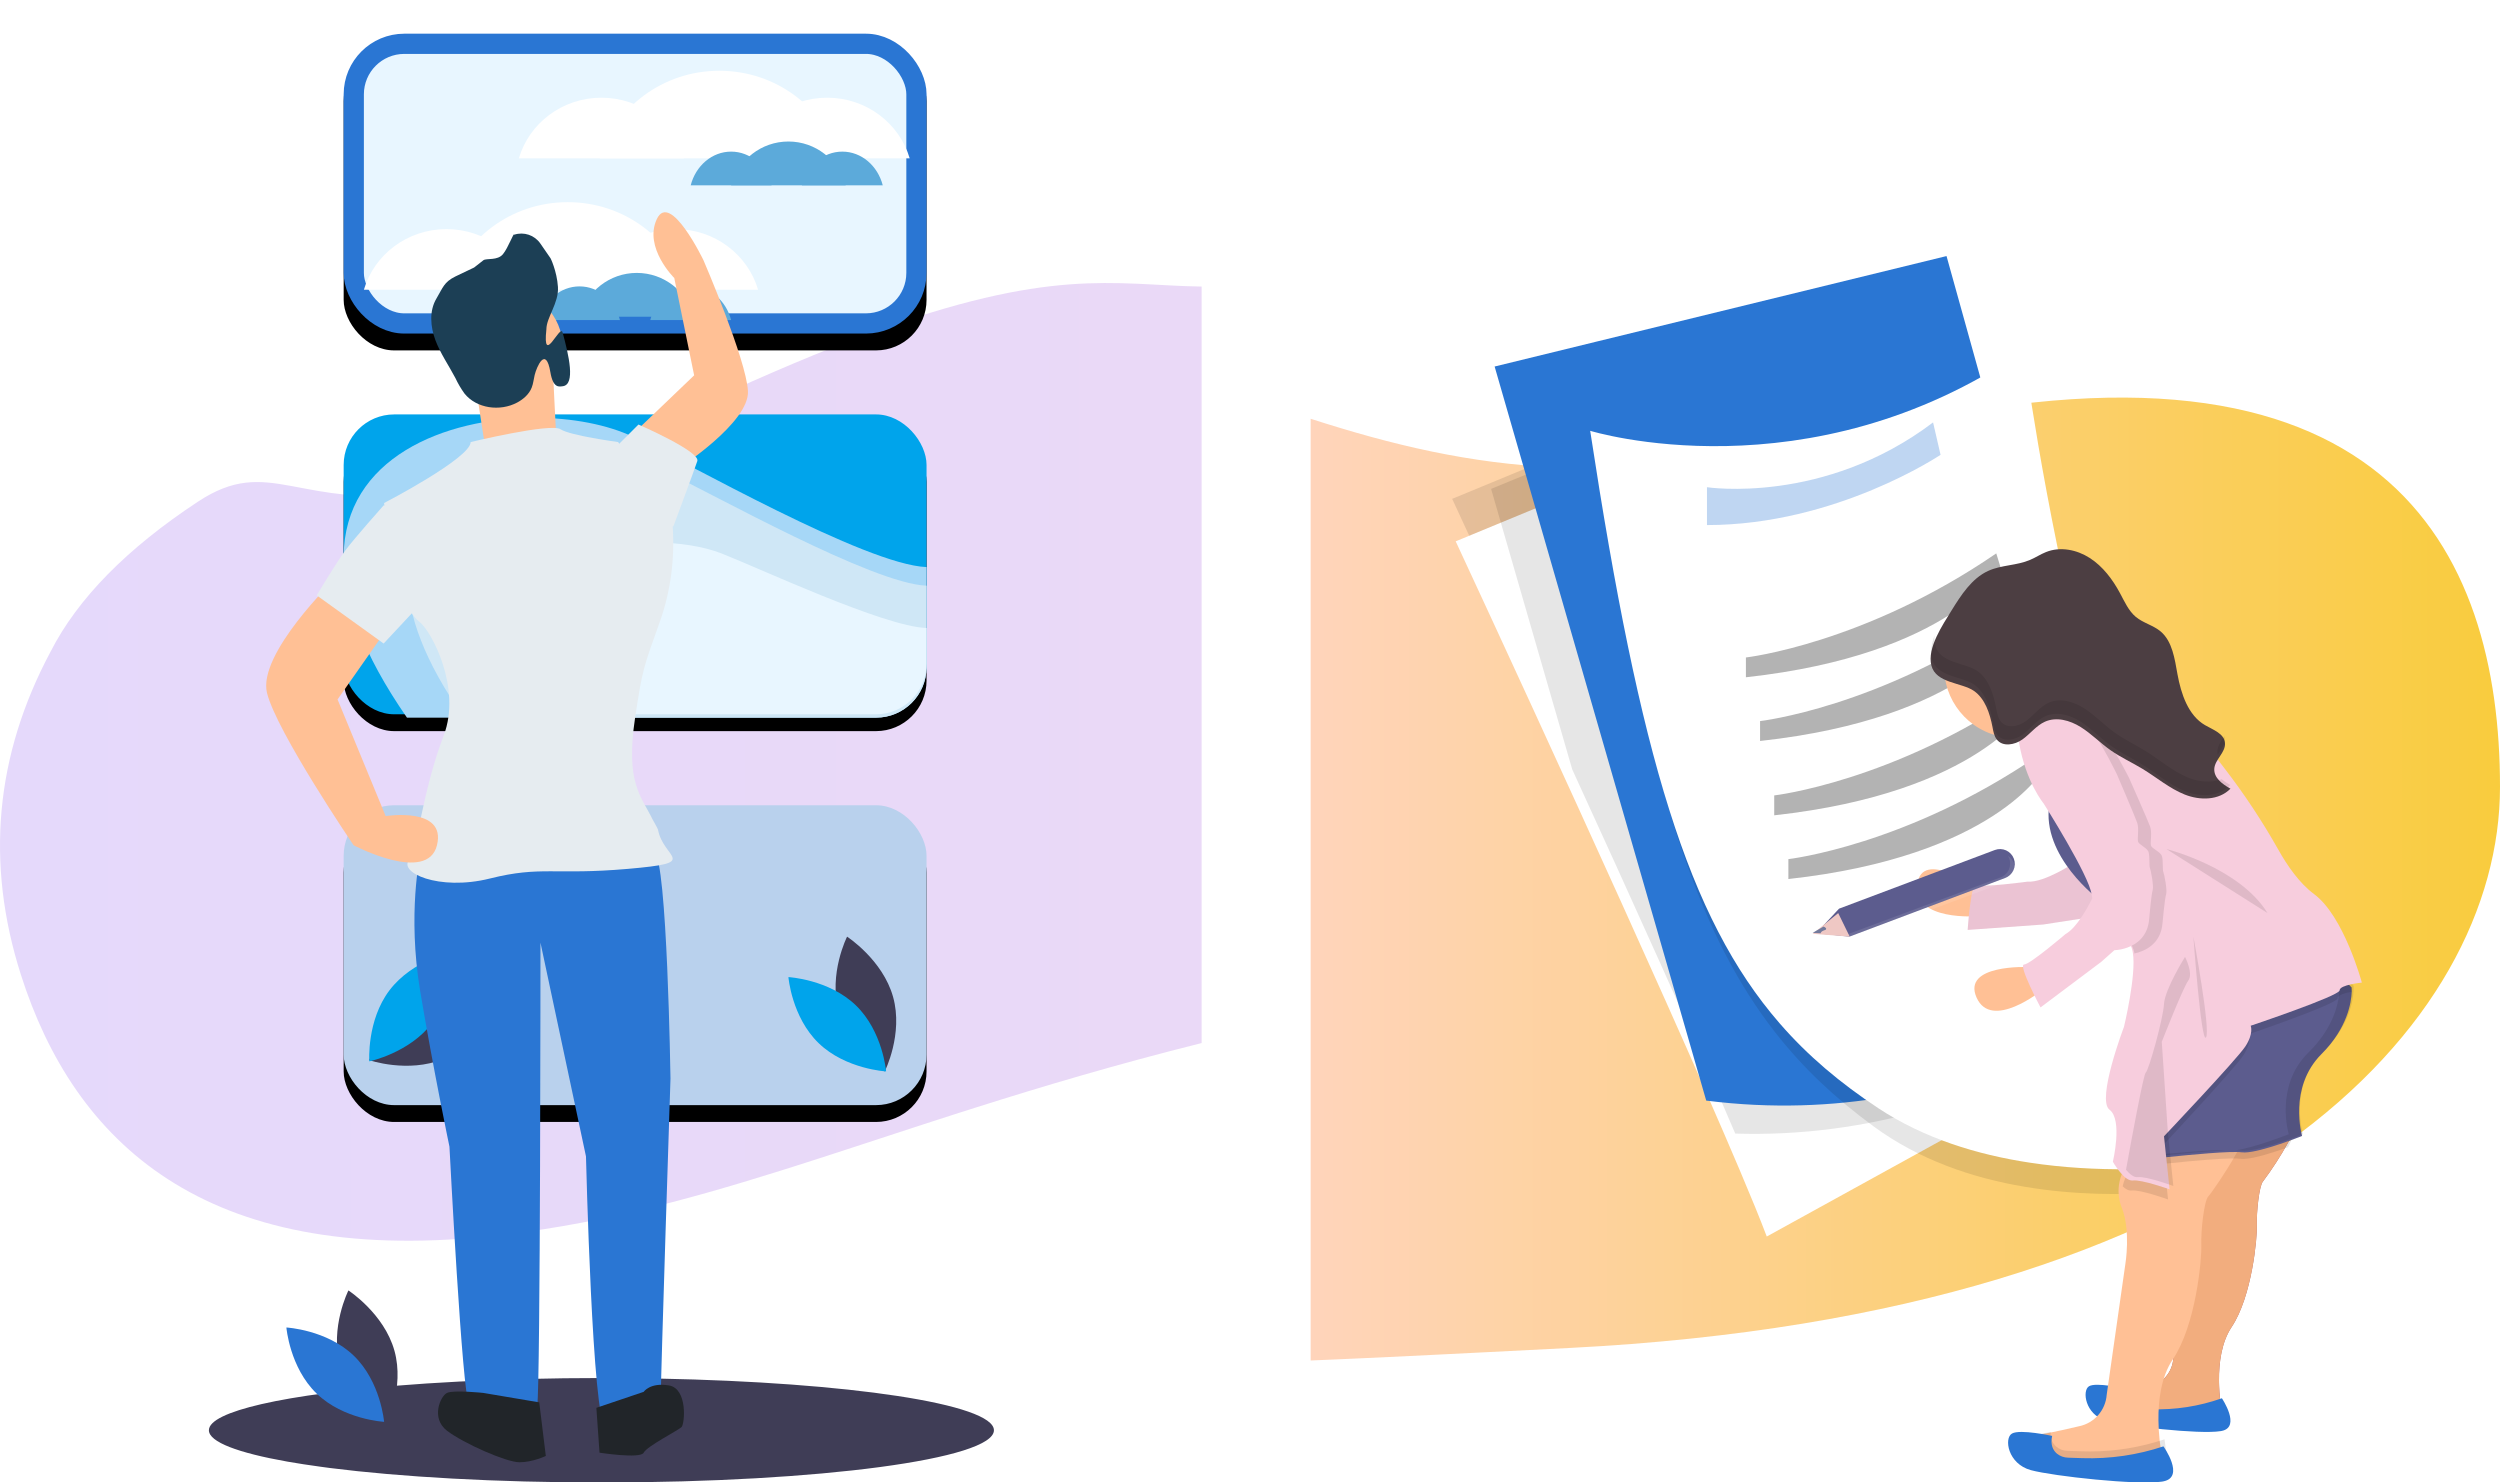
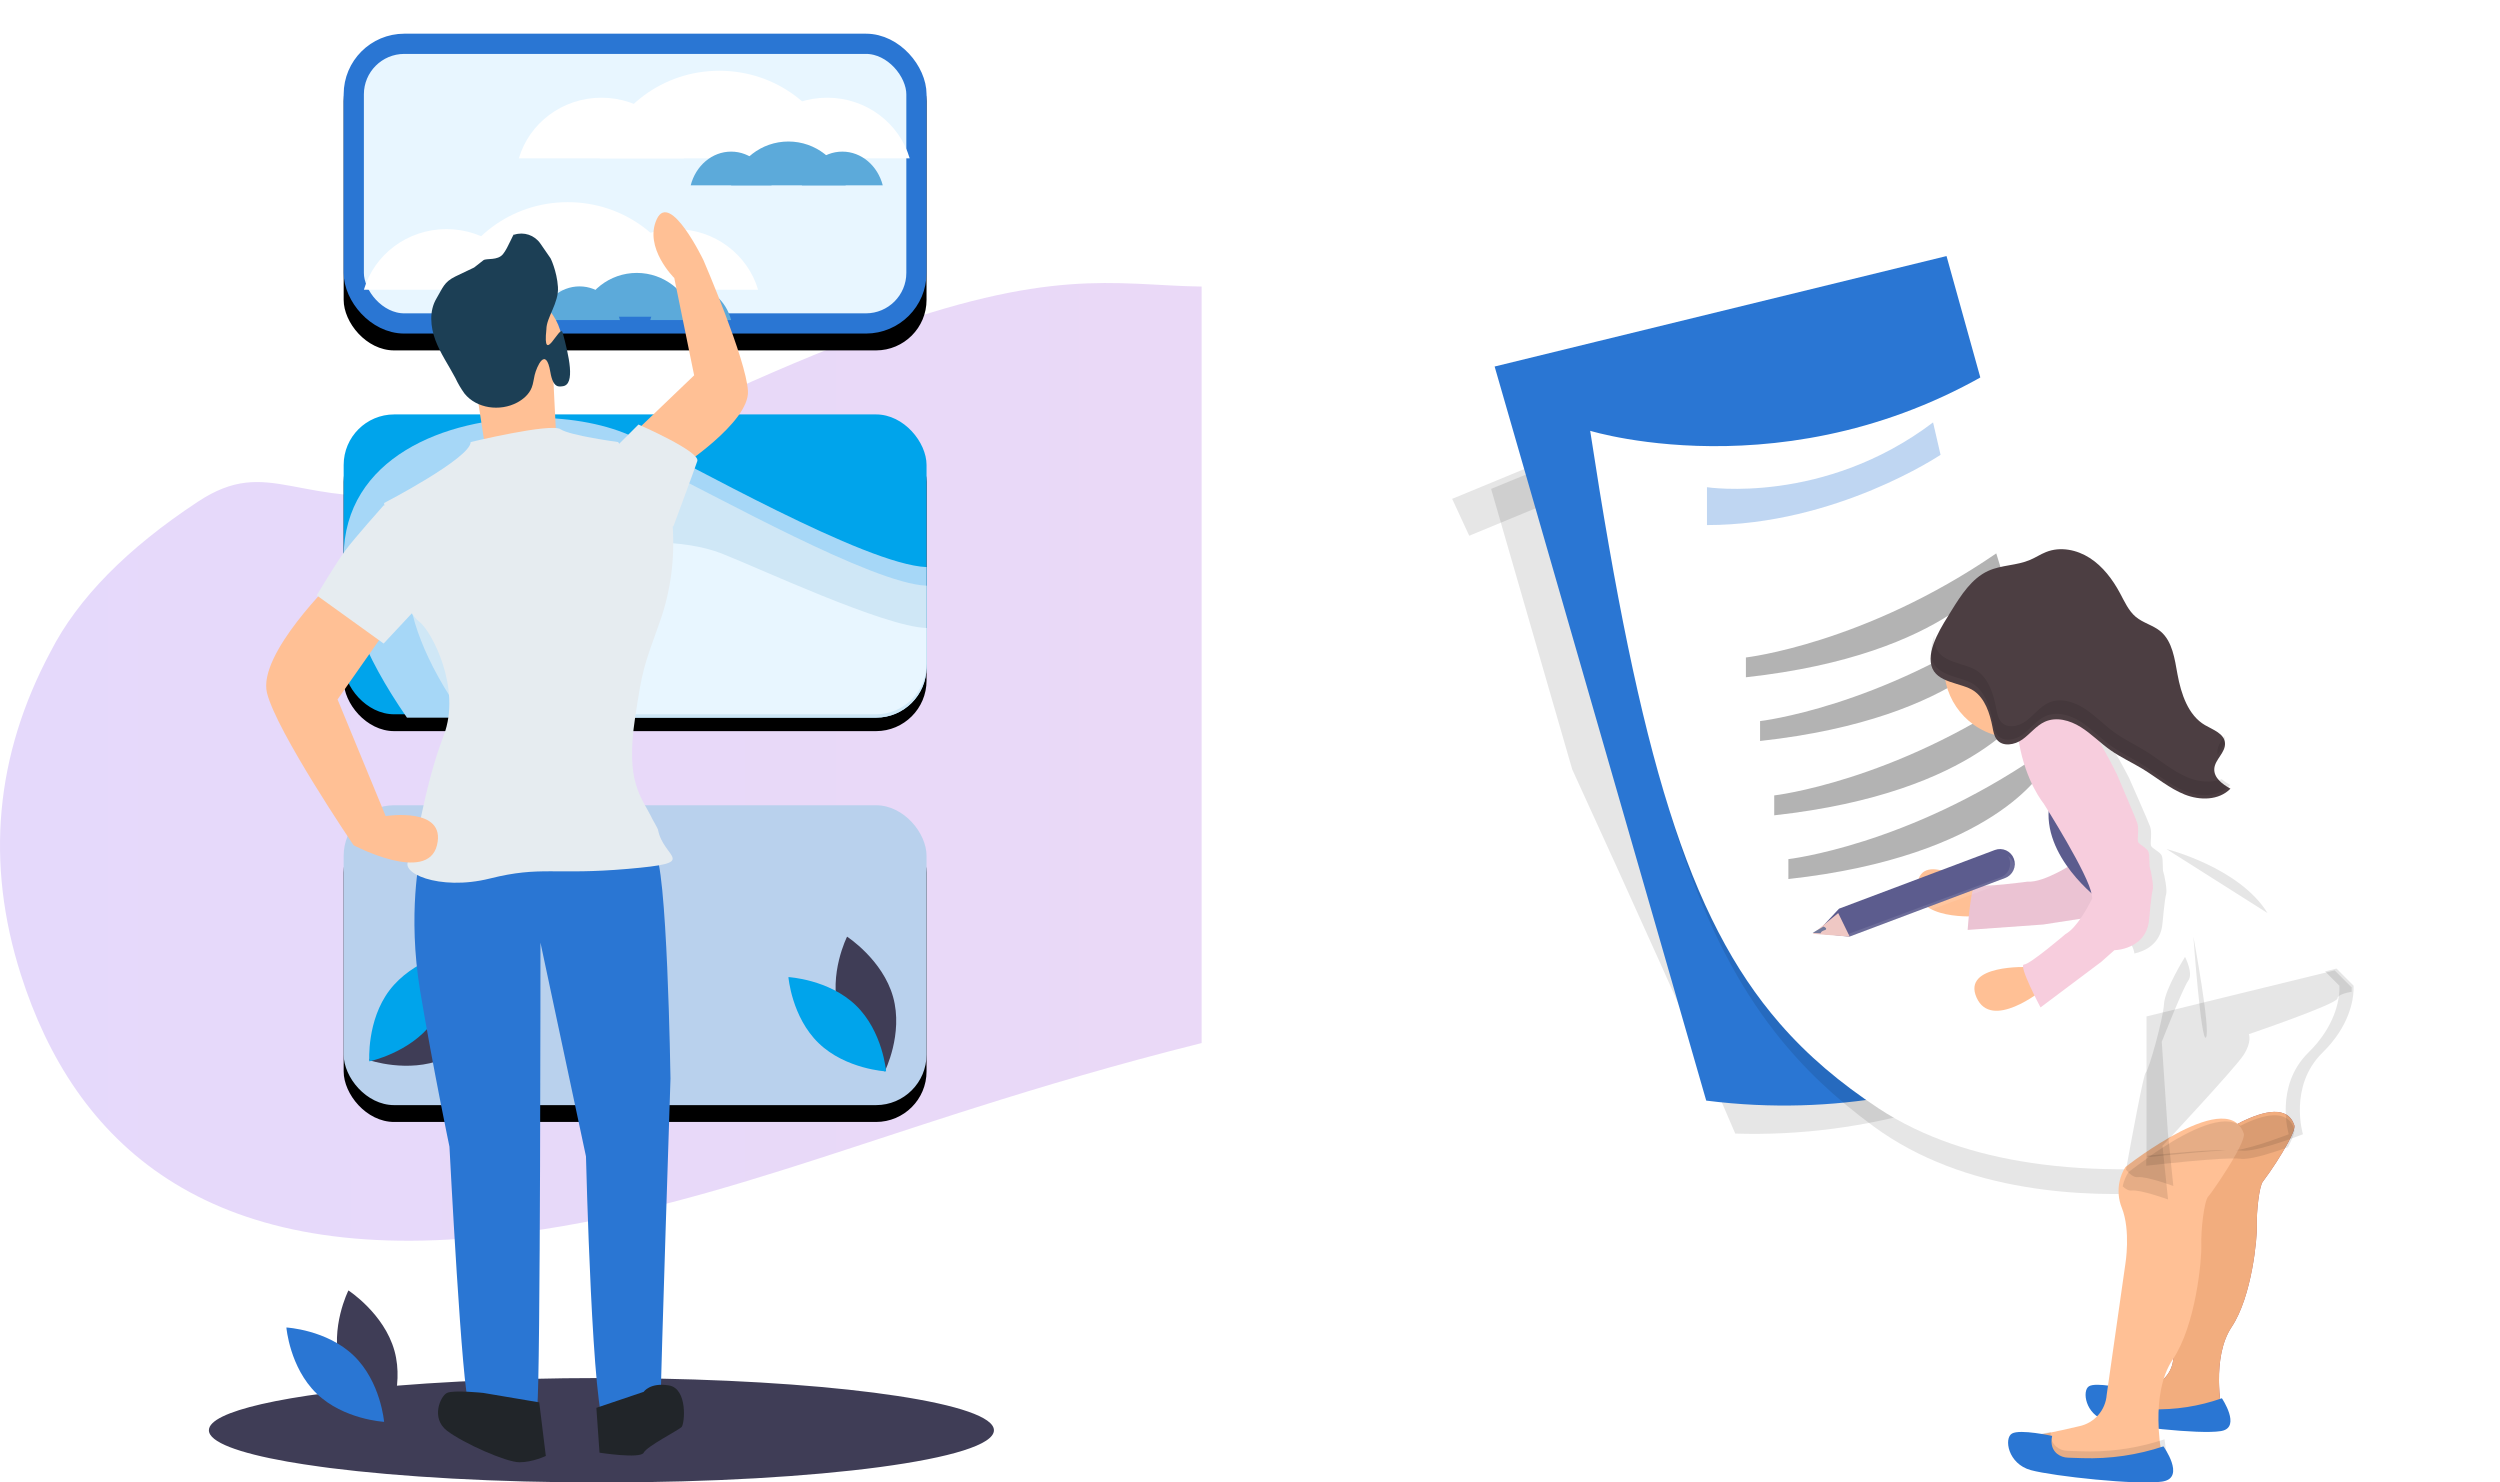
<svg xmlns="http://www.w3.org/2000/svg" xmlns:xlink="http://www.w3.org/1999/xlink" width="742px" height="440px" viewBox="0 0 742 440" version="1.1">
  <title>Group 6</title>
  <defs>
    <linearGradient x1="100%" y1="50%" x2="0%" y2="50%" id="linearGradient-1">
      <stop stop-color="#EAD9F7" offset="0%" />
      <stop stop-color="#E5D9FB" offset="100%" />
    </linearGradient>
    <rect id="path-2" x="40" y="0" width="173" height="89" rx="15" />
    <filter x="-14.5%" y="-22.5%" width="128.9%" height="156.2%" filterUnits="objectBoundingBox" id="filter-3">
      <feOffset dx="0" dy="5" in="SourceAlpha" result="shadowOffsetOuter1" />
      <feGaussianBlur stdDeviation="7.5" in="shadowOffsetOuter1" result="shadowBlurOuter1" />
      <feComposite in="shadowBlurOuter1" in2="SourceAlpha" operator="out" result="shadowBlurOuter1" />
      <feColorMatrix values="0 0 0 0 0   0 0 0 0 0   0 0 0 0 0  0 0 0 0.105 0" type="matrix" in="shadowBlurOuter1" />
    </filter>
    <rect id="path-4" x="40" y="113" width="173" height="89" rx="15" />
    <filter x="-14.5%" y="-22.5%" width="128.9%" height="156.2%" filterUnits="objectBoundingBox" id="filter-5">
      <feOffset dx="0" dy="5" in="SourceAlpha" result="shadowOffsetOuter1" />
      <feGaussianBlur stdDeviation="7.5" in="shadowOffsetOuter1" result="shadowBlurOuter1" />
      <feColorMatrix values="0 0 0 0 0   0 0 0 0 0   0 0 0 0 0  0 0 0 0.105 0" type="matrix" in="shadowBlurOuter1" />
    </filter>
    <rect id="path-6" x="40" y="229" width="173" height="89" rx="15" />
    <filter x="-14.5%" y="-22.5%" width="128.9%" height="156.2%" filterUnits="objectBoundingBox" id="filter-7">
      <feOffset dx="0" dy="5" in="SourceAlpha" result="shadowOffsetOuter1" />
      <feGaussianBlur stdDeviation="7.5" in="shadowOffsetOuter1" result="shadowBlurOuter1" />
      <feColorMatrix values="0 0 0 0 0   0 0 0 0 0   0 0 0 0 0  0 0 0 0.105 0" type="matrix" in="shadowBlurOuter1" />
    </filter>
    <linearGradient x1="100%" y1="50%" x2="0%" y2="50%" id="linearGradient-8">
      <stop stop-color="#F9CC3D" offset="0%" />
      <stop stop-color="#FFD4BB" offset="100%" />
    </linearGradient>
  </defs>
  <g id="Client-Portal" stroke="none" stroke-width="1" fill="none" fill-rule="evenodd">
    <g id="Client-Portal-032---Design-Your-Own-[Start]" transform="translate(-469, -240)">
      <g id="Group-6" transform="translate(469, 250)">
        <g id="Group-5">
          <path d="M209.937,109.231 C283.995,74.88 312.795,73.166 337.27,74.203 L339.121,74.287 L339.121,74.287 L340.96,74.378 L340.96,74.378 L347.353,74.716 L347.353,74.716 L349.184,74.806 C349.49,74.821 349.796,74.835 350.103,74.848 L351.949,74.925 C353.494,74.983 355.054,75.029 356.641,75.053 L356.641,299.579 C331.531,305.854 309.496,312.418 289.362,318.795 L284.918,320.209 C284.183,320.444 283.45,320.678 282.719,320.913 L278.364,322.315 L278.364,322.315 L274.064,323.709 L274.064,323.709 L269.817,325.092 L269.817,325.092 L253.297,330.499 L253.297,330.499 L247.27,332.465 L247.27,332.465 L243.294,333.753 L243.294,333.753 L239.35,335.023 L239.35,335.023 L235.434,336.272 L235.434,336.272 L231.544,337.5 C202.452,346.628 175.26,353.865 144.538,357.004 C60.65,365.575 22.026,328.998 6.188,279.256 C-4.371,246.095 -1.417,214.124 15.05,183.343 C23.081,167.635 37.626,152.831 58.686,138.934 C69.426,131.846 76.723,132.463 86.31,134.217 L88.027,134.537 L88.027,134.537 L90.706,135.044 C109.335,138.536 138.046,142.577 209.937,109.231 Z" id="Path" fill="url(#linearGradient-1)" />
          <g id="Group" transform="translate(62, 0)">
            <path d="M233,414.5 C233,423.038 181.151,429.955 117.082,430 L116.5,430 C85.227,430 56.828,428.36 35.902,425.699 C35.006,425.578 34.123,425.463 33.259,425.342 C29.701,424.863 26.375,424.346 23.313,423.81 C8.675,421.213 0,417.991 0,414.5 C0,411.673 5.675,409.031 15.59,406.747 C20.826,405.541 27.24,404.443 34.631,403.473 C35.99,403.288 37.384,403.114 38.815,402.95 C59.428,400.493 86.655,399 116.5,399 C122.3,399 128.006,399.057 133.58,399.166 C189.82,400.263 233,406.709 233,414.5 Z" id="Path" fill="#3F3D56" fill-rule="nonzero" />
            <g id="Rectangle" fill-rule="nonzero">
              <use fill="black" fill-opacity="1" filter="url(#filter-3)" xlink:href="#path-2" />
              <rect stroke="#2A76D3" stroke-width="6" stroke-linejoin="square" fill="#E8F6FF" fill-rule="evenodd" x="43" y="3" width="167" height="83" rx="15" />
            </g>
            <path d="M116.5,19 C104.86,19 95.043,26.608 92,37 L141,37 C137.957,26.608 128.14,19 116.5,19" id="Fill-439" fill="#FFFFFF" />
            <path d="M70.5,58 C58.86,58 49.043,65.608 46,76 L95,76 C91.957,65.608 82.14,58 70.5,58" id="Fill-439-Copy" fill="#FFFFFF" />
            <path d="M183.5,19 C171.86,19 162.043,26.608 159,37 L208,37 C204.957,26.608 195.14,19 183.5,19" id="Fill-441" fill="#FFFFFF" />
            <path d="M138.5,58 C126.86,58 117.043,65.608 114,76 L163,76 C159.957,65.608 150.14,58 138.5,58" id="Fill-441-Copy" fill="#FFFFFF" />
            <path d="M151.5,11 C134.634,11 120.41,21.99 116,37 L187,37 C182.59,21.99 168.366,11 151.5,11" id="Fill-443" fill="#FFFFFF" />
            <path d="M106.5,50 C89.634,50 75.41,60.99 71,76 L142,76 C137.59,60.99 123.366,50 106.5,50" id="Fill-443-Copy" fill="#FFFFFF" />
            <path d="M155,35 C149.299,35 144.491,39.227 143,45 L167,45 C165.509,39.227 160.701,35 155,35" id="Fill-445" fill="#5CAADA" />
            <path d="M110,75 C104.299,75 99.491,79.227 98,85 L122,85 C120.509,79.227 115.701,75 110,75" id="Fill-445-Copy" fill="#5CAADA" />
            <path d="M188,35 C182.299,35 177.491,39.227 176,45 L200,45 C198.509,39.227 193.701,35 188,35" id="Fill-447" fill="#5CAADA" />
            <path d="M143,75 C137.299,75 132.491,79.227 131,85 L155,85 C153.509,79.227 148.701,75 143,75" id="Fill-447-Copy" fill="#5CAADA" />
            <path d="M172,32 C163.923,32 157.112,37.495 155,45 L189,45 C186.888,37.495 180.077,32 172,32" id="Fill-449" fill="#5CAADA" />
            <path d="M127,71 C118.923,71 112.112,76.495 110,84 L144,84 C141.888,76.495 135.077,71 127,71" id="Fill-449-Copy" fill="#5CAADA" />
            <g id="Rectangle" fill-rule="nonzero">
              <use fill="black" fill-opacity="1" filter="url(#filter-5)" xlink:href="#path-4" />
              <use fill="#00A4EB" xlink:href="#path-4" />
            </g>
            <path d="M40,155.696 C40.067,168.196 45.498,183.826 58.786,203 L198,203 C206.284,203 213,196.284 213,188 L213,158.309 L213,158.309 C194.958,157.64 141.88,127.262 126.01,119.695 C118.317,116.026 107.804,114 96.77,114 C70.002,114 40.157,125.921 40,155.232 L40,155.696 Z" id="Fill-1-Copy" fill="#A6D7F7" />
            <path d="M59,161.542 C59.06,172.498 63.894,186.196 75.723,203 L198,203 C206.284,203 213,196.284 213,188 L213,163.833 L213,163.833 C196.94,163.246 149.691,136.623 135.564,129.991 C128.716,126.776 119.357,125 109.535,125 C85.707,125 59.139,135.448 59,161.136 L59,161.542 Z" id="Fill-1" fill="#CFE7F6" />
            <path d="M92,174.893 C92.047,182.056 95.845,191.013 105.139,202 L198,202 C206.284,202 213,195.284 213,187 L213,176.391 L213,176.391 C200.381,176.007 163.257,158.6 152.157,154.263 C146.777,152.161 139.424,151 131.706,151 C112.984,151 92.11,157.831 92,174.628 L92,174.893 Z" id="Fill-1-Copy-2" fill="#E8F6FF" />
            <circle id="Oval" fill="#FF6584" fill-rule="nonzero" cx="110" cy="140" r="19" />
            <g id="Rectangle" fill-rule="nonzero">
              <use fill="black" fill-opacity="1" filter="url(#filter-7)" xlink:href="#path-6" />
              <use fill="#B9D1ED" xlink:href="#path-6" />
            </g>
            <polygon id="Rectangle" fill="#3F3D56" fill-rule="nonzero" transform="translate(97.517, 175.543) rotate(-0.108) translate(-97.517, -175.543) " points="96.827 148.277 98.207 148.277 98.207 202.808 96.827 202.808" />
            <path d="M110.999,155.413 C111.123,174.466 97.724,190 97.724,190 C97.724,190 84.125,174.641 84.001,155.587 C83.877,136.534 97.276,121 97.276,121 C97.276,121 110.875,136.359 110.999,155.413 Z" id="Path" fill="#2A76D3" fill-rule="nonzero" />
            <path d="M110.999,155.413 C111.123,174.466 97.724,190 97.724,190 C97.724,190 84.125,174.641 84.001,155.587 C83.877,136.534 97.276,121 97.276,121 C97.276,121 110.875,136.359 110.999,155.413 Z" id="Path" fill="#000000" fill-rule="nonzero" opacity="0.1" />
            <polygon id="Rectangle" fill="#3F3D56" fill-rule="nonzero" transform="translate(79.575, 175.577) rotate(-0.108) translate(-79.575, -175.577) " points="78.885 148.311 80.265 148.311 80.265 202.842 78.885 202.842" />
            <path d="M92.999,155.413 C93.123,174.466 79.724,190 79.724,190 C79.724,190 66.125,174.641 66.001,155.587 C65.877,136.534 79.276,121 79.276,121 C79.276,121 92.875,136.359 92.999,155.413 Z" id="Path" fill="#2A76D3" fill-rule="nonzero" />
            <path d="M38.932,395.113 C42.018,406.159 52.587,413 52.587,413 C52.587,413 58.154,401.932 55.068,390.887 C51.982,379.841 41.413,373 41.413,373 C41.413,373 35.846,384.068 38.932,395.113 Z" id="Path" fill="#3F3D56" fill-rule="nonzero" />
            <path d="M186.932,290.113 C190.018,301.159 200.587,308 200.587,308 C200.587,308 206.154,296.932 203.068,285.887 C199.982,274.841 189.413,268 189.413,268 C189.413,268 183.846,279.068 186.932,290.113 Z" id="Path-Copy" fill="#3F3D56" fill-rule="nonzero" />
            <path d="M58.782,299.029 C61.731,309.927 71.832,316.677 71.832,316.677 C71.832,316.677 77.151,305.757 74.202,294.859 C71.252,283.961 61.151,277.211 61.151,277.211 C61.151,277.211 55.832,288.131 58.782,299.029 Z" id="Path-Copy-3" fill="#3F3D56" fill-rule="nonzero" transform="translate(66.492, 296.944) rotate(83) translate(-66.492, -296.944) " />
            <path d="M43.014,392.382 C51.022,400.114 52,412 52,412 C52,412 39.994,411.35 31.986,403.618 C23.978,395.886 23,384 23,384 C23,384 35.006,384.65 43.014,392.382 Z" id="Path" fill="#2A76D3" fill-rule="nonzero" />
            <path d="M192.014,288.382 C200.022,296.114 201,308 201,308 C201,308 188.994,307.35 180.986,299.618 C172.978,291.886 172,280 172,280 C172,280 184.006,280.65 192.014,288.382 Z" id="Path-Copy-2" fill="#00A4EB" fill-rule="nonzero" />
            <path d="M65.549,283.007 C73.641,290.882 74.63,302.988 74.63,302.988 C74.63,302.988 62.498,302.325 54.406,294.45 C46.314,286.575 45.325,274.469 45.325,274.469 C45.325,274.469 57.456,275.132 65.549,283.007 Z" id="Path-Copy-4" fill="#00A4EB" fill-rule="nonzero" transform="translate(59.977, 288.728) rotate(83) translate(-59.977, -288.728) " />
            <path d="M71.398,242.854 L62.715,243.816 C62.715,243.816 58.856,261.119 62.715,284.189 C66.574,307.26 71.398,330.33 71.398,330.33 C71.398,330.33 75.257,405.31 77.186,406.271 C79.116,407.232 96.481,413 97.446,407.232 C98.41,401.465 98.41,269.77 98.41,269.77 L111.917,333.214 C111.917,333.214 113.846,413 117.705,413 C121.564,413 134.106,412.039 134.106,405.31 C134.106,398.581 137,310.144 137,310.144 C137,310.144 136.035,244.777 132.176,242.854 C128.317,240.932 71.398,242.854 71.398,242.854 Z" id="Path" fill="#2A76D3" fill-rule="nonzero" />
            <path d="M81.427,403.416 C81.427,403.416 72.63,402.48 70.675,403.416 C68.72,404.351 65.787,410.901 70.675,414.644 C75.562,418.386 88.27,424 92.18,424 C96.09,424 100,422.129 100,422.129 L98.045,406.223 L81.427,403.416 Z" id="Path" fill="#212529" fill-rule="nonzero" />
            <path d="M115,407.848 L115.937,421.155 C115.937,421.155 128.114,423.056 129.051,421.155 C129.988,419.254 139.355,414.501 140.292,413.551 C141.229,412.6 142.165,402.145 136.545,401.194 C130.925,400.243 129.051,403.095 129.051,403.095 L115,407.848 Z" id="Path" fill="#212529" fill-rule="nonzero" />
            <path d="M139.428,129 C139.428,129 160.479,115.408 159.992,106.07 C159.504,96.732 146.814,67.288 146.814,67.288 C146.814,67.288 136.886,46.564 132.94,55.034 C128.993,63.503 138.127,72.519 138.127,72.519 L144.022,101.402 L128,116.749 L139.428,129 Z" id="Path" fill="#FFC095" fill-rule="nonzero" />
            <circle id="Oval" fill="#FFC095" fill-rule="nonzero" cx="88" cy="93" r="17" />
            <path d="M79,103.241 L81.88,122 L103,118.051 C103,118.051 102.04,99.292 102.04,97.317 C102.04,95.342 79,103.241 79,103.241 Z" id="Path" fill="#FFC095" fill-rule="nonzero" />
            <path d="M77.692,121.199 C77.692,121.199 101.481,115.484 104.335,117.389 C107.19,119.294 121.463,121.199 121.463,121.199 L137.64,145.965 C138.324,155.962 137.056,165.487 133.833,174.541 C129,188.121 128.731,188.261 126.5,203 C123.559,222.429 128.365,226.358 131.671,233.178 C131.849,233.547 133.225,235.867 133.3,236.27 C134.917,244.983 146.204,245.981 124.318,247.886 C102.432,249.791 98.626,246.933 83.401,250.743 C68.176,254.554 55.806,248.838 59.612,245.028 C61.662,242.977 63.31,224.935 69.684,208.322 C75.114,194.169 65.98,177.179 62.467,174.541 C54.855,168.826 52,139.297 52,139.297 C52,139.297 77.692,125.962 77.692,121.199 Z" id="Path" fill="#E6ECF0" fill-rule="nonzero" />
            <path d="M119,124.486 L121.833,121.657 L127.498,116 C127.498,116 145.909,124.014 144.965,126.843 C144.021,129.671 137.884,146.171 137.884,146.171 L129.386,149 L119,124.486 Z" id="Path" fill="#E6ECF0" fill-rule="nonzero" />
            <path d="M101.354,66.59 L98.373,62.274 C96.649,59.778 93.487,58.715 90.605,59.663 C90.605,59.663 90.605,59.663 90.605,59.663 C90.492,58.835 88.881,63.485 87.276,65.44 C85.672,67.396 82.477,66.592 81.499,67.218 L78.717,69.401 L73.156,72.057 C69.743,73.742 69.479,75.344 67.528,78.616 C65.353,82.265 65.732,86.954 67.218,90.934 C68.705,94.914 71.176,98.436 73.156,102.194 C73.908,103.81 74.812,105.351 75.855,106.796 C79.444,111.278 86.429,112.183 91.489,109.478 C93.356,108.48 95.053,106.988 95.821,105.012 C96.281,103.83 96.386,102.545 96.687,101.313 C97.313,98.752 100.026,92.574 101.354,100.476 C102.169,105.326 103.988,104.743 104.976,104.639 C108.91,104.224 106.793,95.368 104.976,88.647 C104.263,86.009 98.961,99.049 100.167,87.741 C100.167,84.206 103.908,79.926 103.598,75.17 C103.288,70.414 101.333,66.425 101.354,66.59 Z" id="Path" fill="#1C3F55" fill-rule="nonzero" />
            <path d="M37.236,162 C37.236,162 14.392,184.122 17.247,195.664 C20.103,207.206 42.947,240.87 42.947,240.87 C42.947,240.87 64.839,252.412 67.694,240.87 C70.55,229.328 52.465,232.214 52.465,232.214 L38.187,197.588 L54.369,174.504 L37.236,162 Z" id="Path" fill="#FFC095" fill-rule="nonzero" />
            <path d="M63.216,141.907 L51.865,140 C51.865,140 43.351,149.535 40.514,153.349 C37.676,157.163 32,166.698 32,166.698 L51.865,181 L67,164.791 L63.216,141.907 Z" id="Path" fill="#E6ECF0" fill-rule="nonzero" />
          </g>
        </g>
        <g id="Group-4" transform="translate(389, 66)">
-           <path d="M168.873,51.559 C319.323,15.66 353,87.458 353,157.569 C353,227.68 276.097,313.883 76.975,324.068 L52.438,325.318 L52.438,325.318 L36.788,326.1 L36.788,326.1 L23.387,326.749 L23.387,326.749 L14.461,327.164 L14.461,327.164 L7.1,327.493 L7.1,327.493 L5.1159077e-13,327.796 L5.1159077e-13,327.796 L5.1159077e-13,48.29 C48.62,63.924 90.904,70.163 168.873,51.559 Z" id="Path" fill="url(#linearGradient-8)" />
          <g id="Group-2" transform="translate(42, 0)" fill-rule="nonzero">
            <g id="Papers">
              <path d="M175.42,232.598 L141.664,251.213 L92.324,278.394 C90.463,273.468 87.717,266.729 84.318,258.728 C72.634,231.125 53.298,188.193 36.088,150.465 C16.691,107.955 0,72.059 0,72.059 L12.084,67.066 L110.792,26.264 L175.42,232.598 Z" id="Path" fill="#000000" opacity="0.1" />
              <path d="M176.471,245.204 L142.714,263.819 L93.374,291 C91.513,286.074 88.767,279.335 85.368,271.335 C73.684,243.732 54.348,200.8 37.139,163.072 C17.742,120.562 1.05,84.666 1.05,84.666 L13.135,79.673 L111.842,38.87 L176.471,245.204 Z" id="Path" fill="#FFFFFF" />
              <path d="M175.42,234.36 L141.555,252.944 C122.64,258.532 103.338,261.049 84.023,260.447 C72.301,232.89 52.902,190.028 35.636,152.362 L11.555,69.1 L110.582,28.365 L175.42,234.36 Z" id="Path" fill="#000000" opacity="0.1" />
              <path d="M206.933,216.265 C206.933,216.265 154.173,260.679 75.406,250.657 L12.605,32.783 L42.699,25.426 L146.728,0 L205.755,212.054 L206.933,216.265 Z" id="Path" fill="#2A76D3" />
              <path d="M211.134,277.893 C198.727,278.759 184.379,278.677 169.936,276.229 C154.31,273.621 138.61,268.224 125.121,258.344 C113.856,250.084 104.224,241.113 95.823,230.343 C73.979,202.385 60.46,162.391 48.319,91.568 L152.204,66.184 L211.134,277.893 Z" id="Path" fill="#000000" opacity="0.1" />
              <path d="M250,265.324 C250,265.324 211.05,275.102 171.443,269.08 C155.778,266.714 140.021,261.855 126.515,252.937 C115.222,245.483 105.566,237.385 97.144,227.664 C70.029,196.404 55.723,148.549 40.966,51.863 C40.966,51.863 105.702,71.874 169.661,28.04 C169.661,28.04 191.233,200.524 250,265.324 Z" id="Path" fill="#FFFFFF" />
              <path d="M75.63,68.604 C75.63,68.604 110.292,73.934 142.735,49.375 L144.958,58.992 C144.958,58.992 113.921,79.841 75.63,79.841 L75.63,68.604 Z" id="Path" fill="#2A76D3" opacity="0.3" />
              <path d="M87.185,119.14 C87.185,119.14 122.347,115.111 161.491,88.245 L162.815,92.544 C162.815,92.544 148.409,118.288 87.185,125.014 L87.185,119.14 Z" id="Path" fill="#000000" opacity="0.3" />
              <path d="M91.387,138.02 C91.387,138.02 126.549,133.995 165.693,107.155 L167.017,111.45 C167.017,111.45 152.614,137.198 91.387,143.924 L91.387,138.02 Z" id="Path" fill="#000000" opacity="0.3" />
              <path d="M95.588,160.082 C95.588,160.082 130.751,156.056 169.895,129.217 L171.218,133.511 C171.218,133.511 156.795,159.245 95.588,165.986 L95.588,160.082 Z" id="Path" fill="#000000" opacity="0.3" />
              <path d="M99.79,178.987 C99.79,178.987 134.952,174.962 174.096,148.126 L175.42,152.42 C175.42,152.42 161.017,178.156 99.79,184.895 L99.79,178.987 Z" id="Path" fill="#000000" opacity="0.3" />
            </g>
            <path d="M248.138,263.053 C245.907,267.094 243.403,270.973 240.643,274.664 C239.559,275.832 238.689,283.727 238.839,287.519 C238.989,291.311 237.403,308.795 231.344,317.852 C225.285,326.91 228.398,342.564 228.398,342.564 L218.729,346 L207.112,346 L199.11,343.575 L197,337.673 C197,337.673 199.813,337.235 206.801,335.552 C210.784,334.73 213.741,331.322 214.036,327.213 L218.943,292.486 C218.943,292.486 220.39,283.721 218.003,277.655 C216.641,274.196 216.93,270.293 218.787,267.079 L218.943,266.833 C218.943,266.833 226.513,260.774 234.227,256.981 C241.058,253.639 247.988,252.05 249.954,257.981 C250.208,258.746 249.378,260.715 248.138,263.053 Z" id="Path" fill="#A5636D" />
            <path d="M248.138,263.054 C245.907,267.096 243.403,270.976 240.643,274.668 C239.559,275.836 238.689,283.732 238.839,287.526 C238.989,291.319 237.403,308.805 231.344,317.864 C227.078,324.253 227.36,333.908 227.885,339.057 C228.11,341.213 228.386,342.563 228.386,342.563 L218.718,346 L207.112,346 L199.11,343.592 L197,337.689 C197,337.689 197.703,337.578 199.306,337.262 C200.909,336.947 203.342,336.409 206.836,335.568 C210.805,334.732 213.745,331.327 214.036,327.227 L218.943,292.493 C218.943,292.493 220.39,283.727 218.003,277.66 C216.641,274.2 216.93,270.296 218.787,267.081 L218.943,266.836 C218.943,266.836 226.513,260.775 234.227,256.982 C241.058,253.639 247.988,252.049 249.954,257.981 C250.208,258.747 249.378,260.717 248.138,263.054 Z" id="Path" fill="#F2AD7E" />
            <path d="M229,342.862 L219.146,346 L207.306,346 L199.151,343.78 L197,338.39 C197,338.39 197.717,338.288 199.35,338 C199.112,340.027 200.577,341.897 202.764,342.355 L207.394,342.499 C208.047,342.499 208.705,342.531 209.351,342.531 C215.864,342.534 222.332,341.559 228.495,339.644 C228.73,341.613 229,342.862 229,342.862 Z" id="Path" fill="#000000" opacity="0.1" />
            <path d="M207.347,342.262 L202.723,342.098 C202.723,342.098 198.41,341.154 199.465,336.1 C199.465,336.1 191.142,334.152 189.015,335.441 C186.887,336.73 187.913,343.841 193.926,345.584 C199.787,347.285 221.741,349.785 228.053,348.762 L228.458,348.689 C234.178,347.479 228.458,339.006 228.458,339.006 L228.458,339.006 C221.67,341.405 214.517,342.508 207.347,342.262 L207.347,342.262 Z" id="Path" fill="#2A76D3" />
            <path d="M233.671,264.574 C233.364,265.188 233.034,265.826 232.659,266.492 C229.796,271.709 225.204,278.277 224.4,279.129 C223.174,280.439 222.197,289.273 222.353,293.539 C222.509,297.805 220.728,317.352 213.869,327.496 C210.359,332.712 209.566,339.813 209.624,345.529 C209.641,347.465 209.755,349.4 209.965,351.325 C210.22,353.685 210.544,355.157 210.544,355.157 L199.602,359 L186.433,359 L177.371,356.299 L175,349.668 C175,349.668 175.792,349.54 177.574,349.186 C179.355,348.833 182.131,348.242 186.098,347.302 C190.596,346.37 193.931,342.561 194.27,337.97 L199.816,299.092 C199.816,299.092 201.452,289.267 198.757,282.485 C197.74,279.968 197.514,277.199 198.11,274.55 C198.432,273.061 199.02,271.644 199.845,270.364 C199.845,270.364 201.961,268.695 205.154,266.487 C206.565,265.513 208.201,264.435 209.959,263.345 C217.686,258.551 227.847,253.659 232.716,257.224 C233.79,258.036 234.577,259.171 234.96,260.464 C235.157,261.136 234.607,262.661 233.671,264.574 Z" id="Path" fill="#FFC095" />
            <path d="M212,355.084 L200.601,359 L186.912,359 L177.47,356.247 L175,349.49 C175,349.49 175.825,349.36 177.681,349 C177.44,350.626 178.041,352.263 179.284,353.365 C180.234,354.157 181.435,354.599 182.682,354.617 L187.002,354.753 C187.755,354.753 188.514,354.794 189.267,354.794 C196.807,354.793 204.294,353.571 211.428,351.18 C211.693,353.584 212,355.084 212,355.084 Z" id="Path" fill="#000000" opacity="0.1" />
            <path d="M187.056,356.778 L182.819,356.641 C181.594,356.62 180.413,356.19 179.476,355.423 C178.399,354.492 177.471,352.884 178.074,350.178 C178.074,350.178 168.607,348.093 166.164,349.471 C163.72,350.85 164.915,358.473 171.761,360.34 C178.465,362.161 203.457,364.838 210.652,363.747 L211.107,363.666 C217.616,362.368 211.107,353.28 211.107,353.28 L211.107,353.28 C203.376,355.858 195.225,357.044 187.056,356.778 L187.056,356.778 Z" id="Path" fill="#2A76D3" />
            <path d="M248.09,264.484 C244.071,265.948 238.17,267.891 234.932,267.971 C234.597,267.985 234.261,267.968 233.929,267.922 L233.929,267.922 C231.664,267.597 224.666,268.118 218.248,268.719 C215.673,268.958 213.198,269.209 211.15,269.43 C208.1,269.761 206,270 206,270 L206,267.922 C207.431,266.892 209.091,265.752 210.875,264.6 C218.712,259.531 229.019,254.358 233.958,258.127 C240.909,254.621 247.96,252.954 249.961,259.175 C250.195,259.966 249.351,262.032 248.09,264.484 Z" id="Path" fill="#000000" opacity="0.1" />
-             <path d="M266.996,218.353 C266.887,221.332 265.798,229.066 257.993,236.882 C248.046,246.844 252.263,261.148 252.263,261.148 C252.263,261.148 240.402,265.925 235.285,266.055 C234.957,266.068 234.629,266.052 234.305,266.008 C231.233,265.567 219.039,266.725 212.031,267.453 C209.051,267.771 207,268 207,268 L207,225.687 L261.97,212 L266.95,217.083 C266.993,217.505 267.008,217.929 266.996,218.353 Z" id="Path" fill="#5C5C8E" />
            <g id="Group" opacity="0.1" transform="translate(206, 211)" fill="#000000">
              <path d="M1.281,55.919 L0.357,56.019 L0.357,56.465 C0.357,56.465 2.451,56.236 5.492,55.919 C10.628,55.396 18.471,54.661 23.659,54.444 C20.068,54.115 8.206,55.214 1.281,55.919 Z" id="Path" />
              <path d="M61.55,5.553 L56.467,0.464 L53.08,1.316 L57.338,5.577 C57.367,6.001 57.367,6.427 57.338,6.852 C57.227,9.825 56.116,17.564 48.149,25.38 C37.995,35.334 42.3,49.643 42.3,49.643 C42.3,49.643 32.281,53.592 26.543,54.409 C27.09,54.407 27.637,54.436 28.181,54.497 C28.512,54.543 28.847,54.561 29.181,54.55 C34.404,54.42 46.512,49.643 46.512,49.643 C46.512,49.643 42.183,35.334 52.361,25.38 C60.327,17.564 61.438,9.825 61.55,6.852 C61.579,6.419 61.579,5.985 61.55,5.553 Z" id="Path" />
            </g>
            <path d="M156,187.766 C156,187.766 139.284,175.637 138.057,186.561 C136.829,197.484 156,195.923 156,195.923 L156,187.766 Z" id="Path" fill="#FFC095" />
            <path d="M184.801,180 C184.801,180 175.776,186.047 170.784,185.674 C170.784,185.674 157.141,187.527 155.554,186.601 C153.966,185.674 153,200 153,200 L175.431,198.398 L189.81,196.172 C189.81,196.172 197,191.733 197,187.906 C197,184.078 184.801,180 184.801,180 Z" id="Path" fill="#F7CDDD" />
            <path d="M184.801,180 C184.801,180 175.776,186.047 170.784,185.674 C170.784,185.674 157.141,187.527 155.554,186.601 C153.966,185.674 153,200 153,200 L175.431,198.398 L189.81,196.172 C189.81,196.172 197,191.733 197,187.906 C197,184.078 184.801,180 184.801,180 Z" id="Path" fill="#000000" opacity="0.05" />
            <path d="M170.942,211.02 C170.942,211.02 151.229,210.139 155.645,220.075 C160.06,230.011 175,217.95 175,217.95 L170.942,211.02 Z" id="Path" fill="#FFC095" />
            <path d="M192,191 C192,191 174.811,178.265 177.234,162.757 C179.657,147.248 192,174.628 192,174.628 L192,191 Z" id="Path" fill="#5C5C8E" />
            <path d="M188,121.995 C187.994,127.442 185.876,132.673 182.091,136.589 C181.17,137.551 180.154,138.418 179.058,139.175 C176.966,140.634 174.633,141.713 172.167,142.36 C171.187,142.605 170.191,142.782 169.186,142.889 C168.466,142.959 167.739,143 167.002,143 C164.645,143.013 162.304,142.62 160.082,141.837 C149.988,138.313 144.152,127.765 146.528,117.339 C148.904,106.912 158.732,99.935 169.355,101.134 C179.979,102.333 188.006,111.324 188,122.018 L188,121.995 Z" id="Path" fill="#FFC095" />
            <path d="M266.976,218.347 C265.09,218.699 262.762,219.333 262.762,220.319 C262.762,221.981 236.466,230.935 236.466,230.935 C236.466,230.935 237.449,233.248 234.824,237.228 C232.199,241.209 210.827,264.083 210.827,264.083 L210.897,264.764 L211.17,267.4 L212.474,280 C212.474,280 204.256,277.017 201.625,277.346 C200.775,277.458 199.879,276.906 199,276.113 C199.325,274.606 199.916,273.17 200.746,271.874 C200.746,271.874 202.876,270.183 206.089,267.946 L206.089,225.674 L261.924,212 L266.982,217.079 C267.008,217.501 267.006,217.925 266.976,218.347 Z" id="Path" fill="#000000" opacity="0.1" />
-             <path d="M270,215.635 C270,215.635 263.399,216.286 263.399,217.93 C263.399,219.575 237.007,228.437 237.007,228.437 C237.007,228.437 237.994,230.726 235.36,234.666 C232.725,238.606 211.275,261.252 211.275,261.252 L212.928,277 C212.928,277 204.68,274.048 202.039,274.373 C200.871,274.519 199.557,273.438 198.476,272.177 C197.583,271.125 196.787,269.995 196.099,268.801 C196.099,268.801 199.072,256.324 195.111,253.372 C191.151,250.42 199.399,228.762 199.399,228.762 C199.399,228.762 203.126,213.363 202.028,206.756 C201.96,206.314 201.854,205.878 201.712,205.454 C201.712,205.407 201.683,205.355 201.666,205.309 C199.329,198.998 174,146.036 174,146.036 C174.016,144.533 174.121,143.033 174.315,141.544 C174.368,141.131 174.438,140.701 174.514,140.265 C174.642,139.482 174.814,138.706 175.028,137.941 C175.162,137.45 175.322,136.967 175.507,136.494 C176.29,134.495 177.487,132.955 179.275,132.92 C179.275,132.92 181.255,130.741 185.899,130.148 C189.299,129.706 194.153,130.148 200.725,132.92 C216.223,139.475 219.856,139.812 219.856,139.812 L227.643,149.981 L229.244,152.067 C235.111,159.68 240.423,167.7 245.138,176.067 C247.732,180.716 251.406,186.115 255.811,189.363 C264.719,195.947 270,215.635 270,215.635 Z" id="Path" fill="#F7CDDD" />
            <path d="M212,176 C212,176 233.621,181.395 242,195 L212,176 Z" id="Path" fill="#000000" opacity="0.1" />
            <path d="M220,202 C220,202 225.188,229.81 223.747,231.902 C222.307,233.993 220,202 220,202 Z" id="Path" fill="#000000" opacity="0.1" />
            <path d="M218.489,215.024 C216.933,217.108 210.613,233.217 210.613,233.217 L212.436,260.268 L214.043,276 C214.043,276 206.031,273.051 203.464,273.376 C202.328,273.521 201.045,272.442 200,271.182 C201.664,261.969 205.224,242.691 205.866,242.319 C206.712,241.826 211.045,226.338 211.272,222.002 C211.499,217.665 217.518,208 217.518,208 C217.518,208 220.056,212.94 218.489,215.024 Z" id="Path" fill="#000000" opacity="0.1" />
            <path d="M211.898,189.462 C211.483,190.7 210.841,197.909 210.841,197.909 C210.378,204.255 205.496,206.331 202.496,207 C202.427,206.554 202.32,206.114 202.176,205.686 C200.162,200.061 174,145.735 174,145.735 C174.028,142.979 174.378,140.235 175.045,137.559 C180.741,135.905 189.757,138.45 189.757,138.45 C192.364,138.11 200.869,154.809 200.869,154.809 C200.869,154.809 206.535,167.596 207.159,169.338 C207.782,171.08 207.159,173.936 207.408,174.933 C207.658,175.931 210.307,176.787 210.681,178.159 C211.055,179.532 210.811,182.265 211.061,182.752 C211.31,183.239 212.32,188.219 211.898,189.462 Z" id="Path" fill="#000000" opacity="0.1" />
            <path d="M207.903,188.238 C207.502,189.476 206.883,196.647 206.883,196.647 C206.517,201.902 203.195,204.238 200.423,205.237 C199.174,205.692 197.865,205.958 196.54,206.025 L192.64,209.482 L174.628,223 C174.628,223 167.916,210.346 169.737,210.276 C171.558,210.206 182.062,201.213 182.062,201.213 C185.275,199.461 188.494,193.622 189.988,190.621 C189.902,190.263 189.837,189.9 189.794,189.535 C189.146,183.935 175.562,162.492 175.562,162.492 C175.562,162.492 170.31,156.192 168.265,144.519 C168.208,144.25 168.168,143.976 168.116,143.696 C168.058,143.332 168.024,142.966 168.013,142.598 C167.767,138.107 170.974,136.472 174.777,136.087 L174.777,136.087 C176.763,135.926 178.761,135.989 180.733,136.274 C182.699,136.526 184.645,136.916 186.558,137.442 C188.184,137.22 192.193,144.116 194.822,149.003 L194.822,149.003 C196.237,151.655 197.256,153.722 197.256,153.722 C197.256,153.722 202.72,166.457 203.321,168.186 C203.922,169.914 203.321,172.77 203.562,173.757 C203.802,174.743 206.356,175.608 206.717,176.974 C207.078,178.34 206.843,181.062 207.084,181.546 C207.324,182.031 208.309,187 207.903,188.238 Z" id="Path" fill="#F7CDDD" />
            <path d="M154.855,129.053 C158.175,131.364 159.589,135.715 160.377,139.823 C160.62,141.105 160.852,142.457 161.64,143.474 C163.379,145.75 166.948,145.109 169.248,143.474 C171.549,141.839 173.362,139.36 175.929,138.205 C179.337,136.668 183.346,137.789 186.539,139.782 C189.732,141.775 192.403,144.566 195.486,146.715 C198.47,148.812 201.796,150.309 204.902,152.198 C209.08,154.734 212.898,158.01 217.406,159.813 C221.914,161.615 227.547,161.61 231,158.079 C228.682,156.797 226.023,154.902 226.202,152.152 C226.382,149.402 229.592,147.351 229.378,144.531 C229.163,141.712 225.837,140.608 223.45,139.222 C218.467,136.333 216.34,129.978 215.274,124.113 C214.445,119.526 213.761,114.401 210.325,111.455 C208.106,109.56 205.11,108.942 202.874,107.064 C200.759,105.279 199.582,102.581 198.238,100.09 C196.019,95.948 193.104,92.094 189.251,89.616 C185.398,87.137 180.495,86.149 176.266,87.848 C174.643,88.489 173.165,89.483 171.566,90.159 C167.58,91.892 163.019,91.644 159.073,93.452 C154.212,95.682 151.054,100.605 148.162,105.279 C145.717,109.283 140.867,116.343 142.24,121.542 C143.608,126.829 151.251,126.546 154.855,129.053 Z" id="Path" fill="#4C3E42" />
            <g id="Group" opacity="0.1" transform="translate(142, 112)" fill="#000000">
              <path d="M87.307,31.099 C87.289,30.879 87.252,30.661 87.197,30.447 C86.318,31.864 85.226,33.239 85.122,34.898 C85.1,35.282 85.131,35.667 85.215,36.041 C86.191,34.447 87.445,32.948 87.307,31.099 Z" id="Path" />
              <path d="M76.349,42.773 C71.853,40.924 68.05,37.564 63.884,34.963 C60.78,33.025 57.463,31.49 54.486,29.339 C51.412,27.111 48.748,24.249 45.563,22.228 C42.379,20.207 38.386,19.034 34.982,20.604 C32.421,21.79 30.618,24.308 28.318,26.015 C26.018,27.721 22.493,28.385 20.73,26.015 C19.944,24.972 19.713,23.585 19.47,22.27 C18.69,18.056 17.274,13.594 13.968,11.224 C10.368,8.646 2.745,8.936 1.364,3.52 C1.133,2.551 1.073,1.548 1.185,0.557 C0.301,2.975 -0.156,5.404 0.381,7.52 C1.768,12.96 9.391,12.67 12.986,15.224 C16.297,17.594 17.708,22.062 18.494,26.276 C18.736,27.591 18.967,28.978 19.748,30.021 C21.481,32.356 25.041,31.698 27.341,29.991 C29.642,28.284 31.439,25.772 34.005,24.587 C37.403,23.016 41.402,24.166 44.587,26.21 C47.771,28.255 50.435,31.117 53.51,33.321 C56.486,35.479 59.803,37.007 62.901,38.945 C67.068,41.553 70.876,44.913 75.373,46.761 C79.869,48.61 85.486,48.599 88.931,44.984 C88.04,44.493 87.194,43.92 86.405,43.271 C83.273,44.45 79.534,44.083 76.349,42.773 Z" id="Path" />
            </g>
            <path d="M114.831,193.691 L161.065,176.282 C162.157,175.869 163.367,175.911 164.428,176.398 C165.49,176.886 166.315,177.779 166.723,178.881 L166.723,178.881 C167.13,179.982 167.087,181.202 166.603,182.272 C166.118,183.342 165.232,184.174 164.139,184.585 L117.906,202 L108,200.998 L114.831,193.691 Z" id="Path" fill="#5C5C8E" />
            <path d="M165.33,178.788 L165.33,178.788 C166.179,181.053 165.023,183.575 162.746,184.422 L116.513,201.603 L109.069,200.861 L108,202.011 L117.906,203 L164.139,185.814 C165.232,185.408 166.118,184.587 166.603,183.532 C167.087,182.476 167.13,181.272 166.723,180.185 L166.723,180.185 C166.384,179.278 165.751,178.51 164.925,178 C165.084,178.25 165.22,178.513 165.33,178.788 Z" id="Path" fill="#FFFFFF" opacity="0.1" />
            <polygon id="Path" fill="#EFC8C4" points="114.581 195 118 202 108.976 201.308 107 201.156 109.7 198.966" />
            <path d="M110.213,199 C110.468,199.101 110.682,199.23 110.844,199.377 C111.052,199.555 111.052,199.783 110.844,199.96 C110.667,200.053 110.464,200.131 110.244,200.191 C109.739,200.372 109.415,200.671 109.368,201 L107,200.87 L110.213,199 Z" id="Path" fill="#727A9C" />
          </g>
        </g>
      </g>
    </g>
  </g>
</svg>